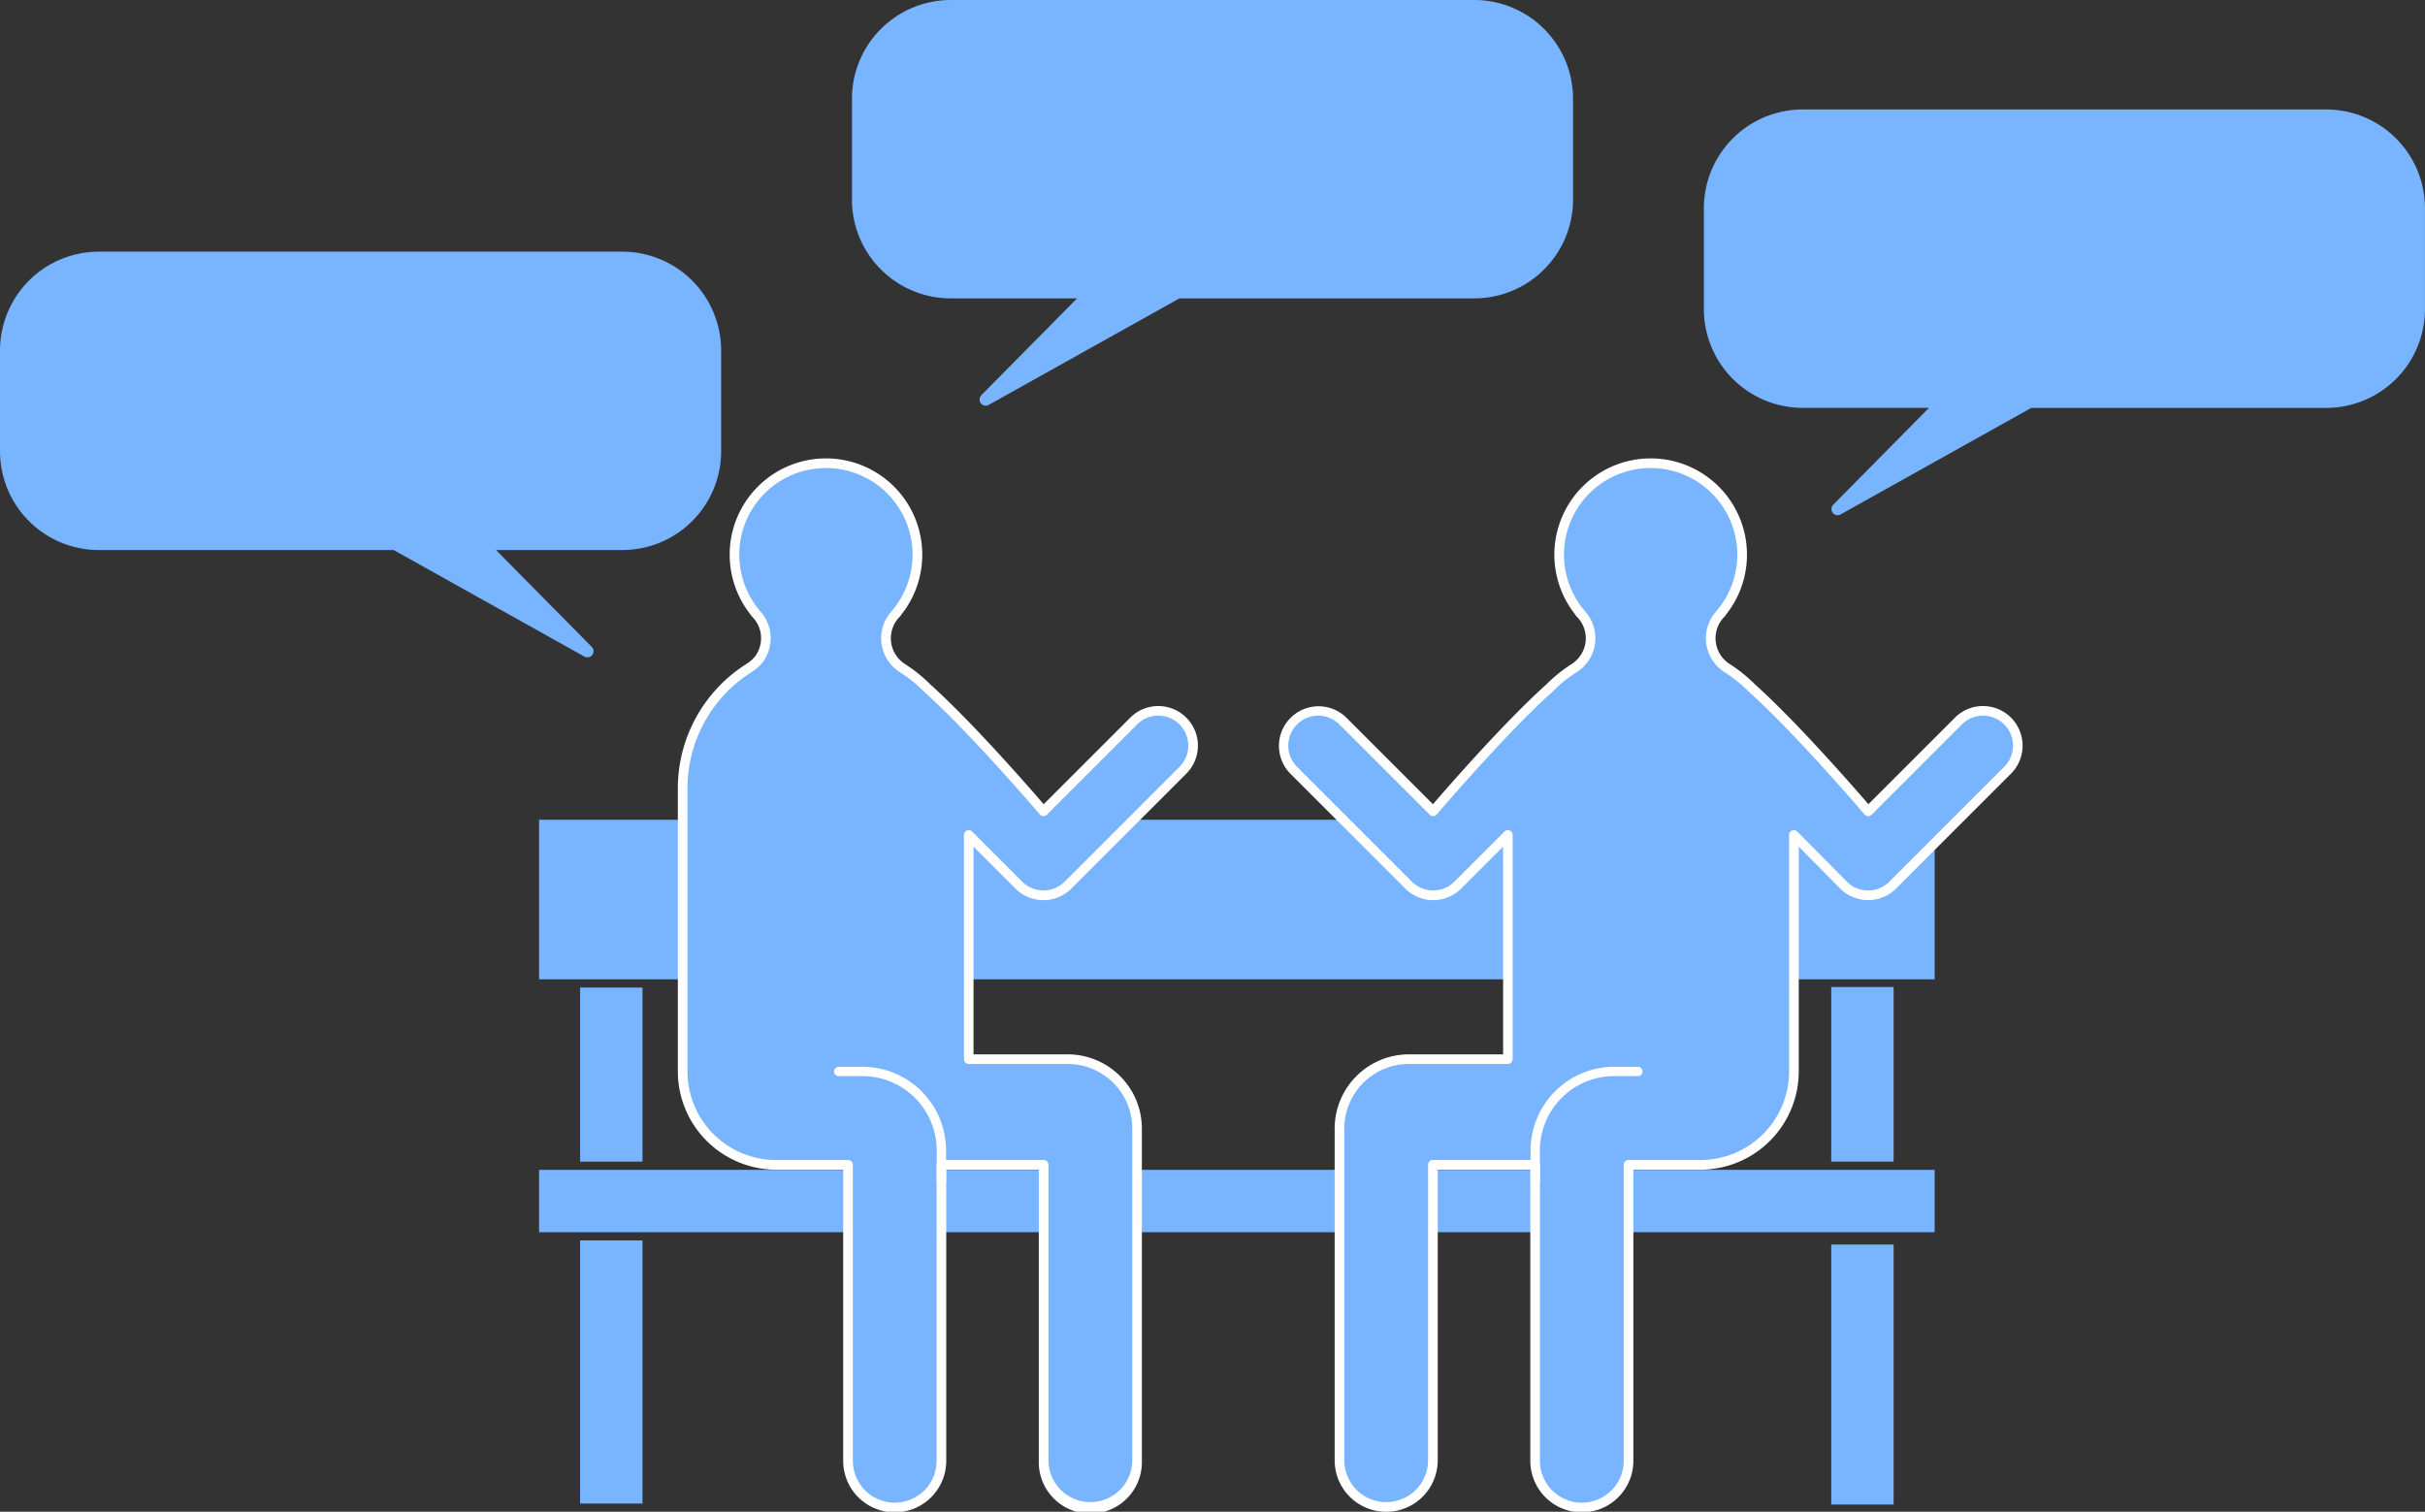
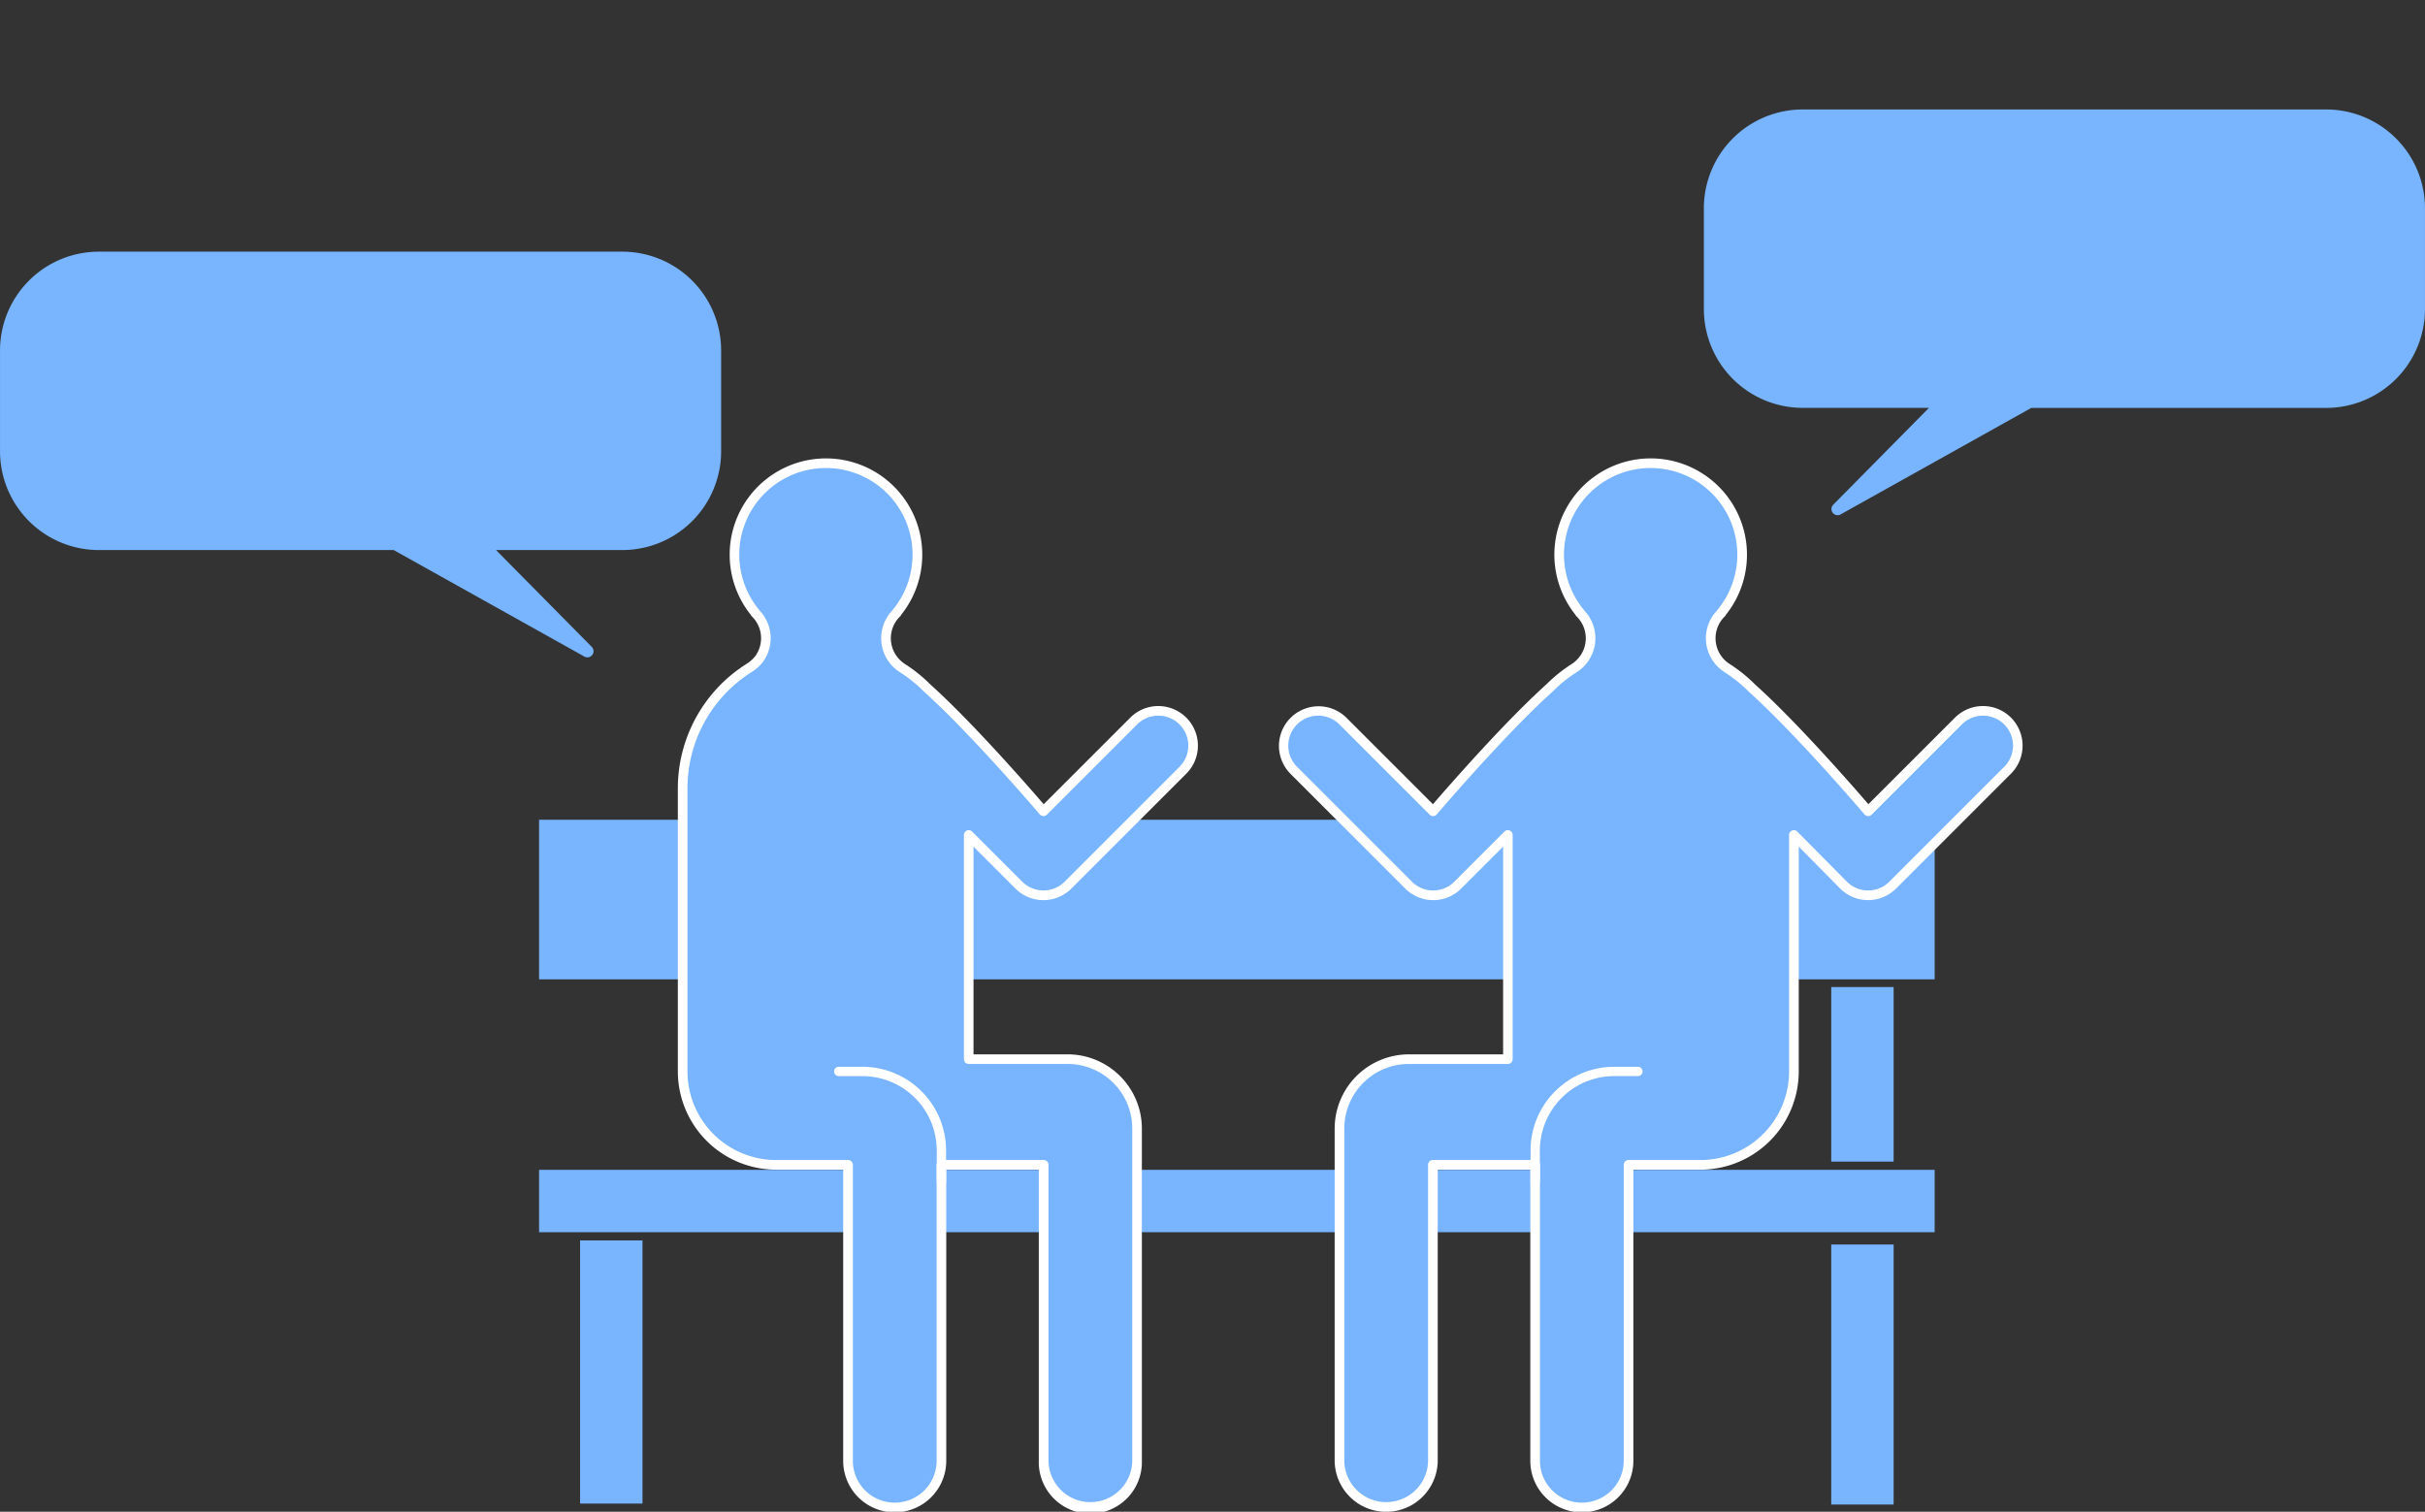
<svg xmlns="http://www.w3.org/2000/svg" viewBox="0 0 371.527 231.649">
  <rect x="0" y="0" width="371.527" height="231.649" fill="#333333" stroke="none" />
  <defs>
    <style>.cls-1,.cls-2{fill:#78b4ff;}.cls-2{stroke:#78b4ff;stroke-linecap:round;stroke-linejoin:round;stroke-width:1.886px;}.cls-3{fill:#fff;}</style>
  </defs>
  <g id="レイヤー_2" data-name="レイヤー 2">
    <g id="レイヤー_1-2" data-name="レイヤー 1">
      <rect class="cls-1" x="82.589" y="179.253" width="213.814" height="9.558" />
      <rect class="cls-1" x="73.492" y="205.451" width="40.324" height="9.558" transform="translate(303.884 116.576) rotate(90)" />
      <rect class="cls-1" x="265.417" y="205.839" width="39.842" height="9.558" transform="translate(495.956 -74.721) rotate(90)" />
-       <rect class="cls-1" x="80.318" y="159.881" width="26.672" height="9.558" transform="translate(258.314 71.006) rotate(90)" />
      <rect class="cls-1" x="271.964" y="159.843" width="26.748" height="9.558" transform="translate(449.96 -120.717) rotate(90)" />
      <rect class="cls-1" x="82.589" y="125.613" width="213.814" height="24.453" />
      <path class="cls-2" d="M356.38,17.718H276.187a14.2,14.2,0,0,0-14.2,14.2V47.354a14.2,14.2,0,0,0,14.2,14.2h21.6L281.535,78l29.429-16.439H356.38a14.2,14.2,0,0,0,14.2-14.2V31.922A14.2,14.2,0,0,0,356.38,17.718Z" />
-       <path class="cls-2" d="M225.86.943H145.667a14.2,14.2,0,0,0-14.2,14.2V30.579a14.2,14.2,0,0,0,14.2,14.2h21.6l-16.249,16.44,29.429-16.44H225.86a14.2,14.2,0,0,0,14.2-14.2V15.147A14.2,14.2,0,0,0,225.86.943Z" />
      <path class="cls-2" d="M15.147,39.506H95.34a14.2,14.2,0,0,1,14.2,14.2V69.142a14.2,14.2,0,0,1-14.2,14.2h-21.6l16.249,16.44-29.43-16.44H15.147a14.2,14.2,0,0,1-14.2-14.2V53.71A14.2,14.2,0,0,1,15.147,39.506Z" />
      <path class="cls-1" d="M114.851,102.3a5.924,5.924,0,0,0,1.432-1.3,5.4,5.4,0,0,0-.6-7.095h.039a14.015,14.015,0,1,1,21.63,0h.039a5.415,5.415,0,0,0,.376,8.117c.084.064.164.134.252.193.107.067.21.141.316.209s.19.127.291.181c.057.039.11.082.166.122a22.15,22.15,0,0,1,3.277,2.722c7.419,6.665,17.791,18.866,17.791,18.866l13.829-13.83a5.331,5.331,0,0,1,7.539,7.539l-17.6,17.6a5.331,5.331,0,0,1-7.539,0l-7.677-7.677v34.347h15.161a10.63,10.63,0,0,1,10.63,10.629v50.833a7.156,7.156,0,0,1-14.311,0V178.483H144.233v45.271a7.156,7.156,0,0,1-14.311,0V178.488H118.9a14.311,14.311,0,0,1-14.311-14.311v-43.32A21.9,21.9,0,0,1,114.851,102.3Z" />
      <path class="cls-3" d="M129.183,223.754V179.228H118.9a15.068,15.068,0,0,1-15.05-15.051v-43.32a22.55,22.55,0,0,1,10.608-19.183,5.126,5.126,0,0,0,1.233-1.111,4.664,4.664,0,0,0-.516-6.127.684.684,0,0,1-.157-.234,14.753,14.753,0,1,1,23.063-.012.739.739,0,0,1-.168.246,4.675,4.675,0,0,0,.308,7l.1.081c.037.03.074.061.091.072.069.044.137.089.2.135l.226.149c.044.028.087.058.134.083.025.013.049.028.072.043l.162.12a22.764,22.764,0,0,1,3.355,2.783c6.423,5.77,15.135,15.77,17.339,18.328l13.264-13.264a6.07,6.07,0,0,1,8.585,8.584l-17.6,17.6a6.069,6.069,0,0,1-8.584,0l-6.415-6.414v31.821h14.422a11.382,11.382,0,0,1,11.37,11.369v50.833a7.9,7.9,0,1,1-15.79,0V179.223H144.972v44.531a7.895,7.895,0,1,1-15.789,0Zm31.454-45.271v45.271a6.416,6.416,0,1,0,12.832,0V172.921a9.9,9.9,0,0,0-9.891-9.89H148.417a.739.739,0,0,1-.74-.739V127.945a.74.74,0,0,1,1.263-.523l7.677,7.677a4.591,4.591,0,0,0,6.493,0l17.6-17.6a4.591,4.591,0,0,0-6.493-6.493l-13.829,13.829a.729.729,0,0,1-.553.216.737.737,0,0,1-.533-.259c-.1-.122-10.425-12.239-17.754-18.824a21.511,21.511,0,0,0-3.177-2.638l-.137-.1c-.067-.039-.132-.081-.2-.123l-.248-.163c-.051-.034-.1-.069-.178-.117s-.142-.1-.211-.158l-.093-.073a6.153,6.153,0,0,1-.6-9.05.761.761,0,0,1,.076-.112,13.275,13.275,0,1,0-20.488,0,.648.648,0,0,1,.073.109,6.141,6.141,0,0,1,.492,7.918,6.657,6.657,0,0,1-1.613,1.46l0,0a21.082,21.082,0,0,0-9.919,17.933v43.32A13.587,13.587,0,0,0,118.9,177.749h11.026a.74.74,0,0,1,.74.739v45.266a6.416,6.416,0,1,0,12.831,0V178.483a.74.74,0,0,1,.74-.739H159.9A.739.739,0,0,1,160.637,178.483Z" />
      <path class="cls-3" d="M128.5,163.463h3.636a12.823,12.823,0,0,1,12.809,12.809V181.2h-1.43v-4.926a11.392,11.392,0,0,0-11.379-11.379H128.5a.715.715,0,1,1,0-1.43Z" />
      <path class="cls-1" d="M307.656,110.385a5.331,5.331,0,0,0-7.539,0l-13.829,13.829s-11.073-11.75-17.219-18.159c-.214-.233-.433-.46-.657-.684l-.244-.254,0,.018a22.1,22.1,0,0,0-3.6-2.837,5.924,5.924,0,0,1-1.432-1.3,5.4,5.4,0,0,1,.6-7.095H263.7a14.015,14.015,0,1,0-21.63,0h-.039a5.415,5.415,0,0,1-.376,8.117c-.085.064-.164.134-.252.193-.107.067-.21.141-.316.209s-.19.127-.291.181c-.057.039-.11.082-.166.122a22.15,22.15,0,0,0-3.277,2.722c-7.419,6.665-17.791,18.866-17.791,18.866l-13.829-13.83a5.331,5.331,0,0,0-7.539,7.539l17.6,17.6a5.331,5.331,0,0,0,7.539,0l7.677-7.677v34.347H215.849a10.63,10.63,0,0,0-10.63,10.629v50.833a7.155,7.155,0,0,0,14.31,0V178.483h15.665v45.271a7.156,7.156,0,0,0,14.311,0V178.488h11.026a14.311,14.311,0,0,0,14.311-14.311V127.919l7.677,7.6a5.329,5.329,0,0,0,7.538,0l17.6-17.6A5.331,5.331,0,0,0,307.656,110.385Z" />
      <path class="cls-3" d="M308.1,109.963a6.077,6.077,0,0,0-8.585,0l-13.265,13.264c-2.2-2.558-10.916-12.558-17.338-18.328a22.816,22.816,0,0,0-3.355-2.783L265.4,102c-.023-.015-.047-.03-.072-.043-.047-.025-.09-.055-.134-.083l-.227-.149c-.067-.046-.135-.091-.205-.135-.017-.011-.054-.042-.091-.072l-.1-.081a4.675,4.675,0,0,1-.308-7,.736.736,0,0,0,.167-.246,14.754,14.754,0,1,0-23.073,0,.739.739,0,0,0,.168.246,4.675,4.675,0,0,1-.308,7l-.1.081c-.037.03-.074.061-.091.072-.069.044-.137.089-.2.135l-.226.149c-.044.028-.087.058-.134.083-.025.013-.049.028-.072.043l-.162.12a22.764,22.764,0,0,0-3.355,2.783c-6.423,5.77-15.135,15.77-17.339,18.328l-13.265-13.264a6.07,6.07,0,0,0-8.584,8.584l17.6,17.6a6.069,6.069,0,0,0,8.584,0l6.415-6.414v31.821H215.849a11.382,11.382,0,0,0-11.37,11.369v50.833a7.895,7.895,0,0,0,15.79,0V179.223h14.186v44.531a7.895,7.895,0,1,0,15.789,0V179.228h10.287a15.068,15.068,0,0,0,15.05-15.051V129.731l6.337,6.414a6.069,6.069,0,0,0,8.584,0l17.6-17.6A6.078,6.078,0,0,0,308.1,109.963Zm-1.046,7.538-17.6,17.6a4.591,4.591,0,0,1-6.493,0l-7.6-7.677a.739.739,0,0,0-1.262.523v36.232a13.587,13.587,0,0,1-13.571,13.572H249.505a.739.739,0,0,0-.74.739v45.266a6.416,6.416,0,1,1-12.831,0V178.483a.74.74,0,0,0-.74-.739H219.529a.739.739,0,0,0-.739.739v45.271a6.416,6.416,0,0,1-12.832,0V172.921a9.9,9.9,0,0,1,9.891-9.89H231.01a.739.739,0,0,0,.74-.739V127.945a.74.74,0,0,0-1.263-.523L222.81,135.1a4.591,4.591,0,0,1-6.493,0l-17.6-17.6a4.591,4.591,0,0,1,6.493-6.493l13.829,13.829a.729.729,0,0,0,.553.216.738.738,0,0,0,.533-.259c.1-.122,10.425-12.239,17.754-18.824a21.511,21.511,0,0,1,3.177-2.638l.137-.1c.067-.039.132-.081.2-.123l.248-.163c.051-.034.1-.069.178-.117s.142-.1.211-.158l.093-.073a6.153,6.153,0,0,0,.6-9.05.7.7,0,0,0-.077-.112,13.276,13.276,0,1,1,20.489,0,.761.761,0,0,0-.076.112,6.153,6.153,0,0,0,.6,9.05l.093.073c.068.055.138.109.21.158s.127.083.178.117l.248.163c.065.042.13.084.2.123l.137.1a21.511,21.511,0,0,1,3.177,2.638c7.329,6.585,17.65,18.7,17.753,18.824a.741.741,0,0,0,.534.259.731.731,0,0,0,.553-.216l13.829-13.829a4.591,4.591,0,0,1,6.493,6.493Z" />
      <path class="cls-3" d="M250.931,163.463H247.3a12.823,12.823,0,0,0-12.809,12.809V181.2h1.43v-4.926A11.392,11.392,0,0,1,247.3,164.893h3.636a.715.715,0,1,0,0-1.43Z" />
    </g>
  </g>
</svg>